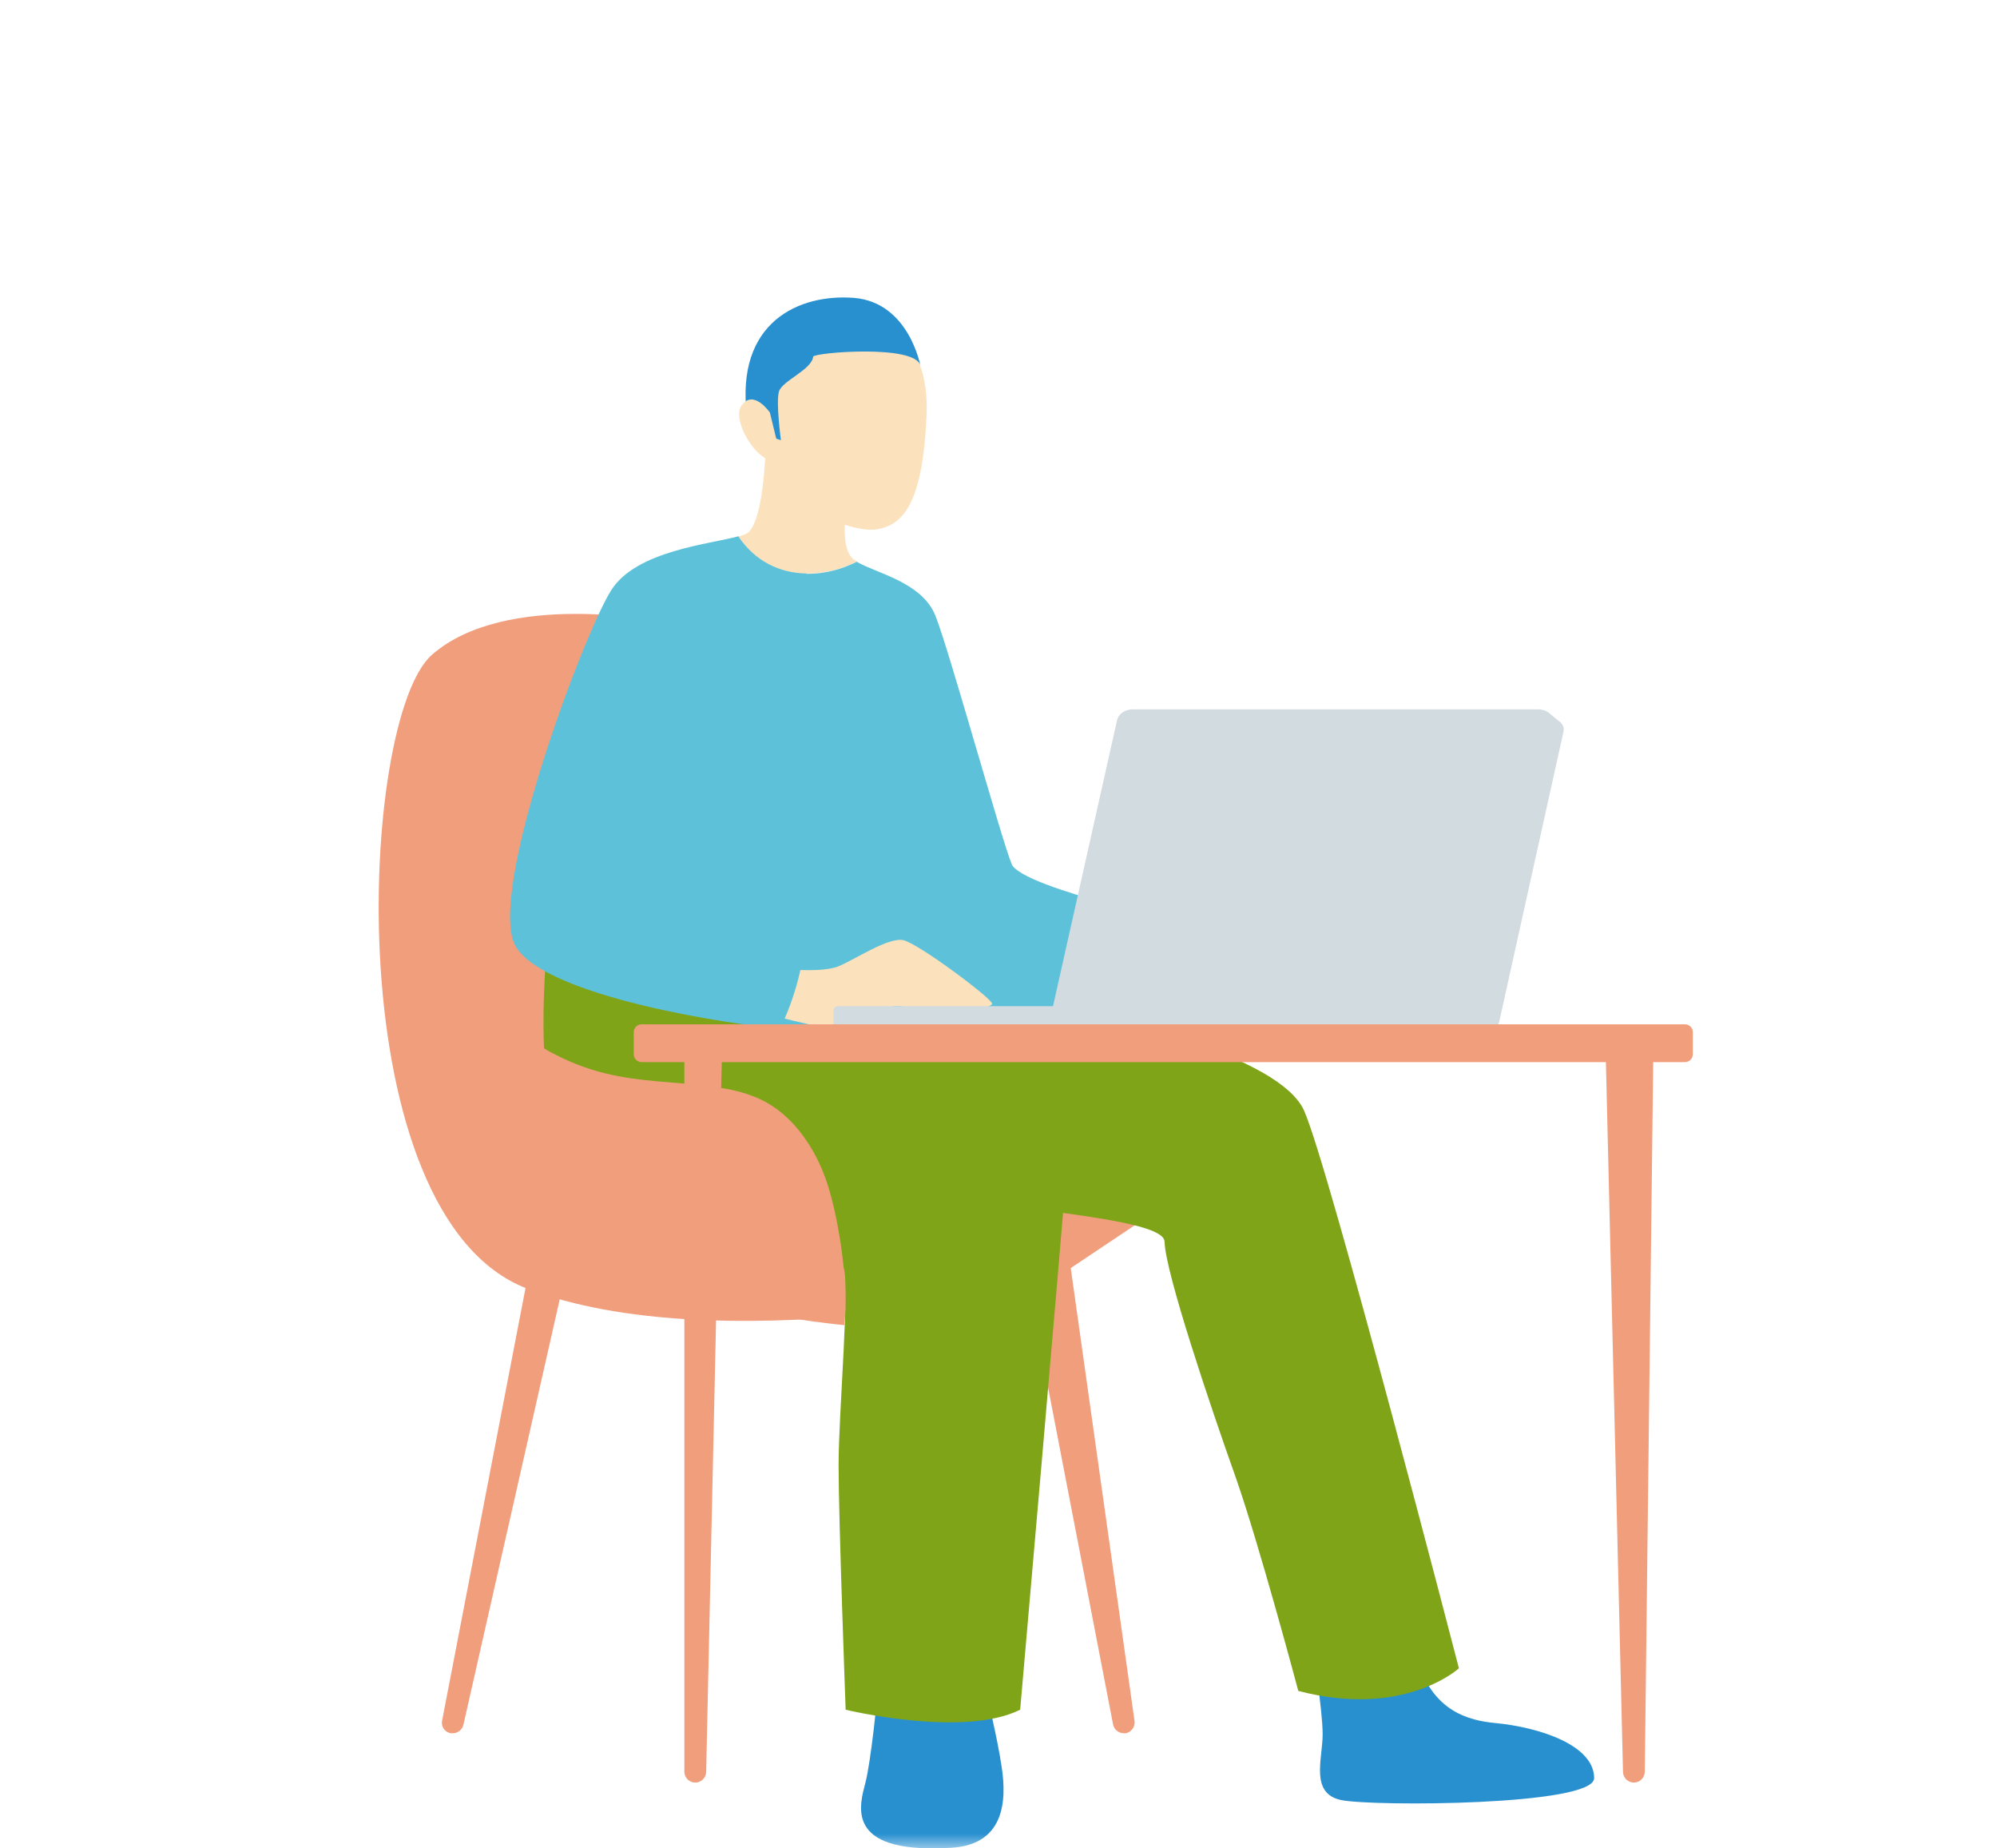
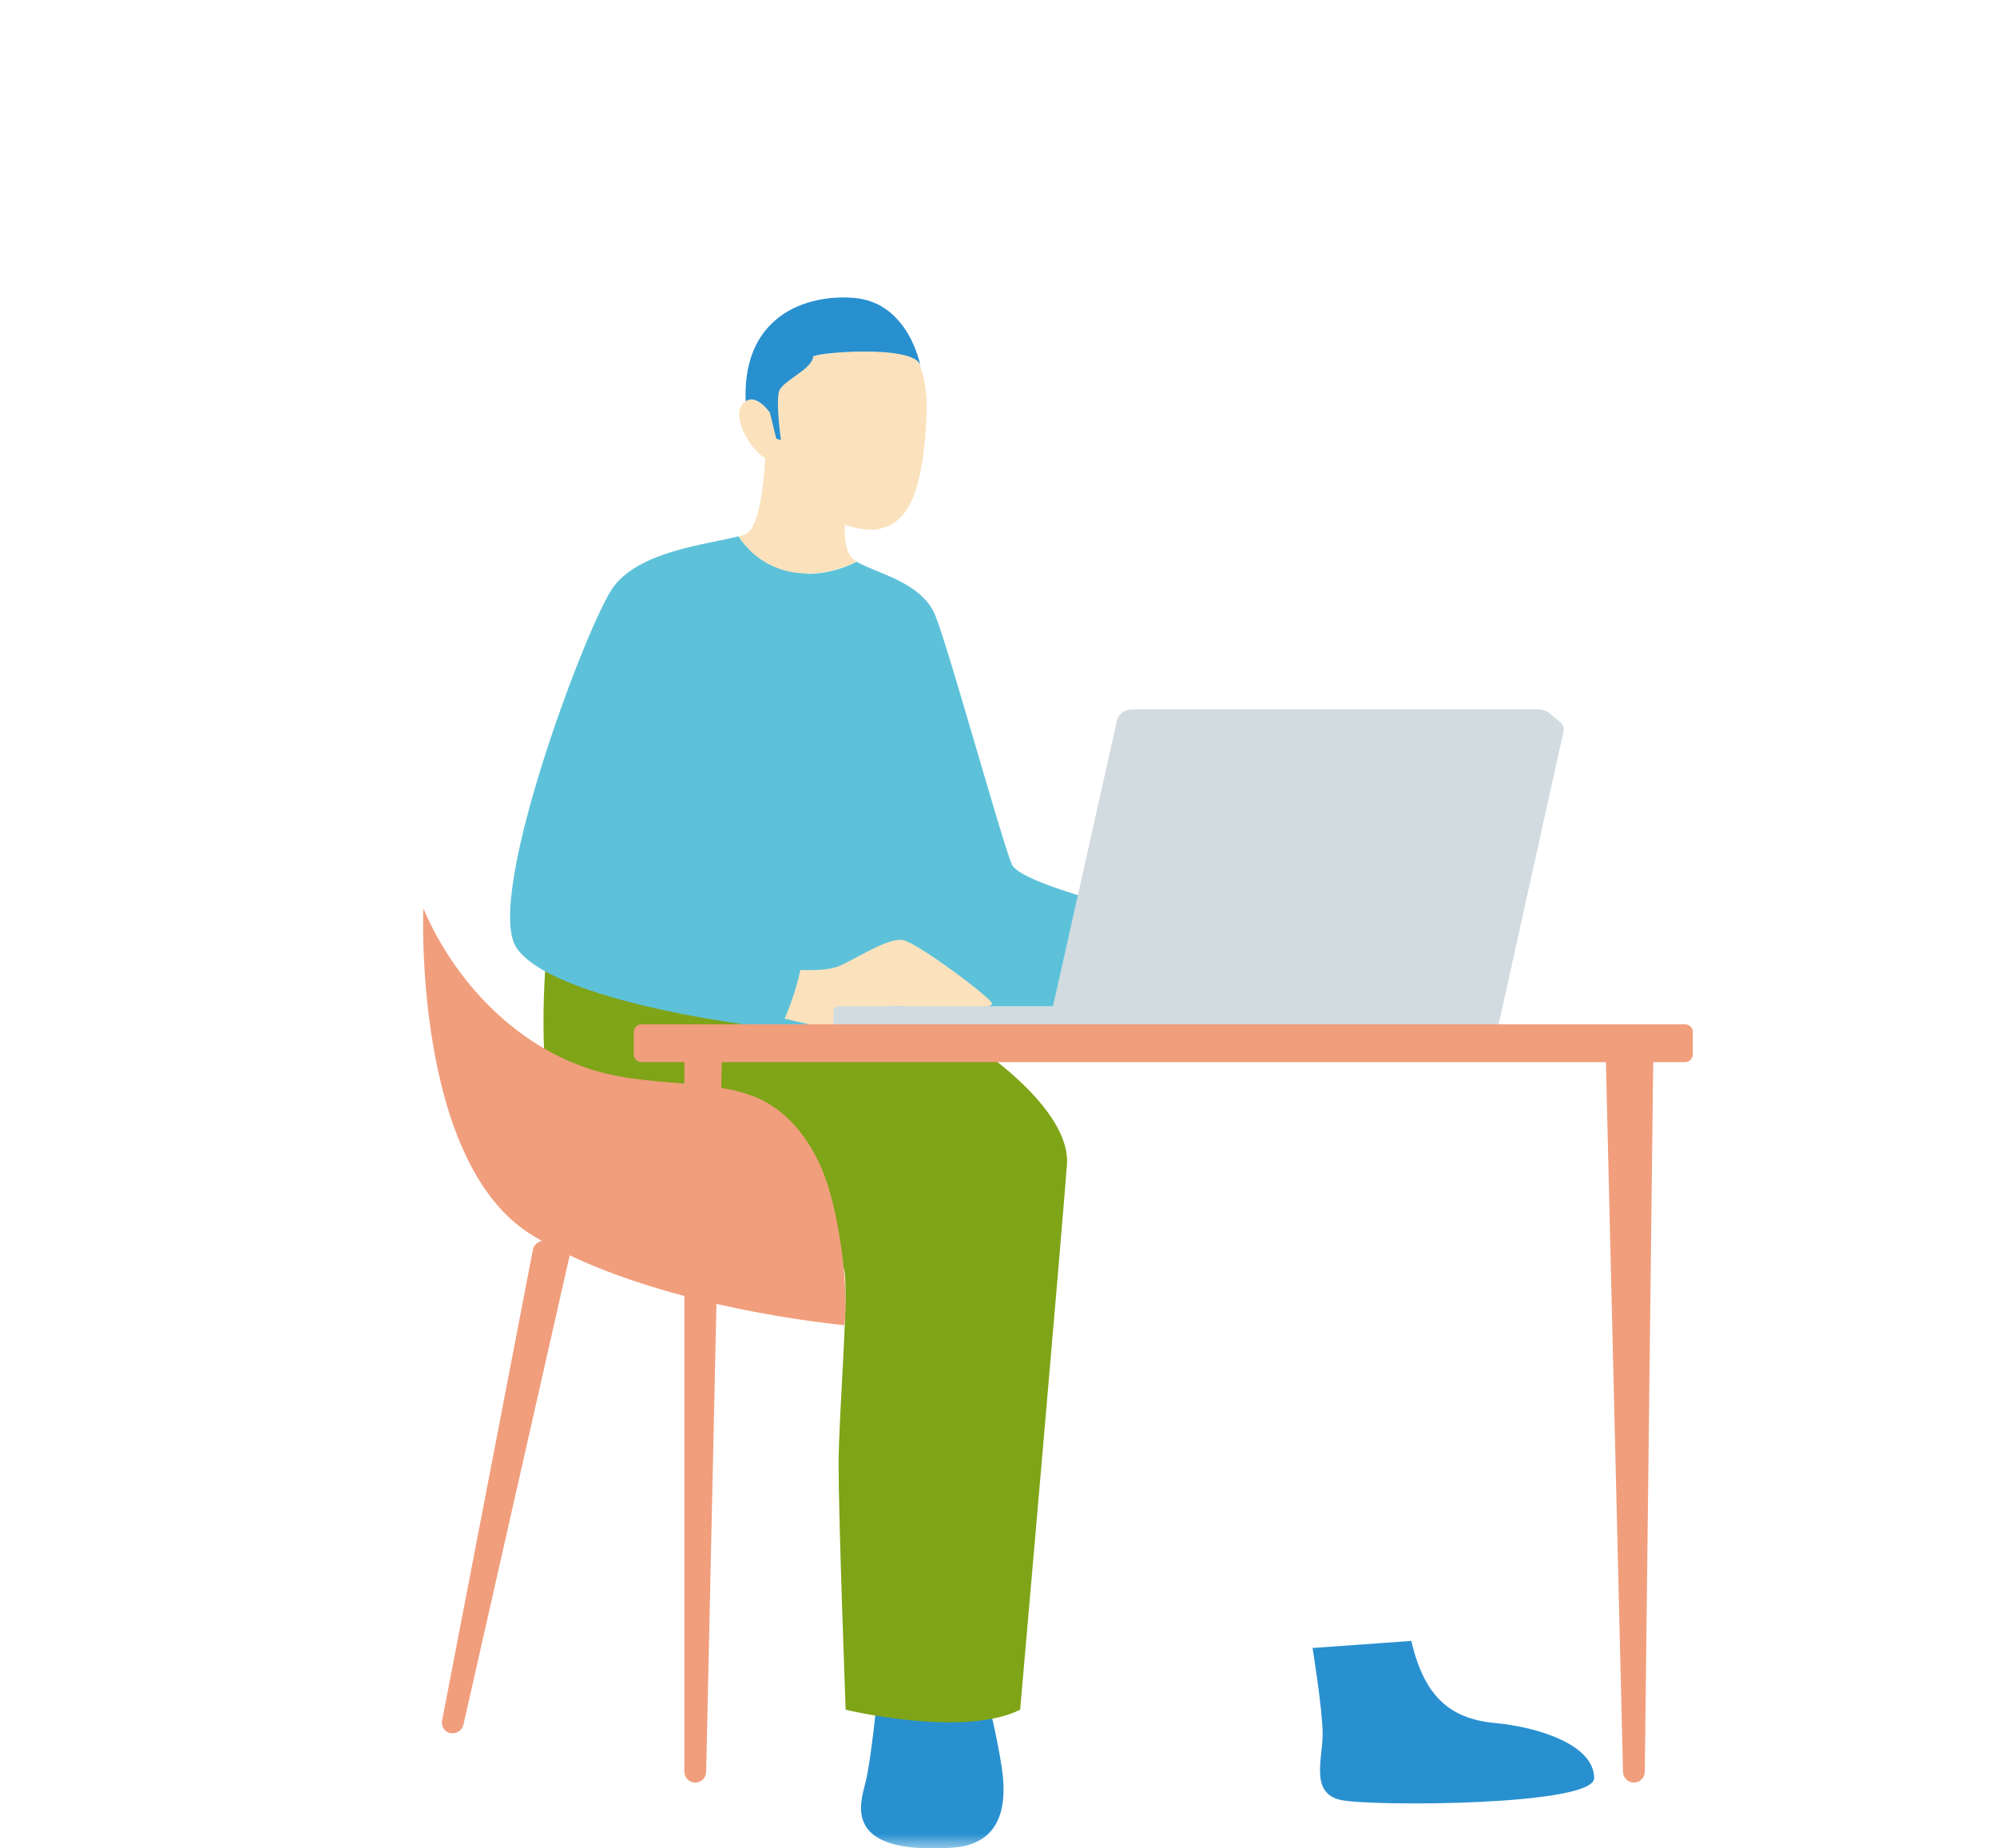
<svg xmlns="http://www.w3.org/2000/svg" width="67" height="62" viewBox="0 0 67 62" fill="none">
  <mask id="mask0_4403_17708" style="mask-type:alpha" maskUnits="userSpaceOnUse" x="0" y="0" width="67" height="62">
    <rect width="67" height="62" fill="#D9D9D9" />
  </mask>
  <g mask="url(#mask0_4403_17708)">
    <path d="M15.192 58.139C15.192 58.139 15.149 58.139 15.12 58.139C14.919 58.103 14.79 57.91 14.834 57.709L17.879 41.921C17.915 41.72 18.109 41.598 18.309 41.627C18.51 41.663 19.148 41.913 19.112 42.114L15.55 57.845C15.514 58.017 15.364 58.139 15.192 58.139Z" fill="#F19E7D" />
-     <path d="M37.703 58.139C37.531 58.139 37.38 58.017 37.344 57.845L34.298 42.057C34.263 41.856 34.392 41.67 34.585 41.627C34.786 41.591 35.761 41.419 35.796 41.627L38.061 57.709C38.097 57.91 37.968 58.096 37.774 58.139C37.753 58.139 37.724 58.139 37.703 58.139Z" fill="#F19E7D" />
    <path d="M54.817 59.794C54.616 59.794 54.452 59.629 54.452 59.429L53.871 35.319C53.871 35.119 54.616 34.768 54.817 34.768C55.018 34.768 55.469 35.119 55.469 35.319L55.183 59.429C55.183 59.629 55.018 59.794 54.817 59.794Z" fill="#F19E7D" />
    <path d="M44.038 55.286C44.038 55.286 44.375 57.35 44.375 58.174C44.375 58.999 43.938 60.167 45.006 60.382C46.066 60.597 53.484 60.575 53.484 59.644C53.484 58.547 51.671 57.938 50.151 57.795C48.632 57.651 47.786 56.899 47.349 55.042L44.038 55.279V55.286Z" fill="#2990D0" />
    <path d="M29.44 56.855C29.44 56.855 29.225 59.056 29.038 59.787C28.852 60.518 28.293 62.159 31.747 61.987C33.74 61.965 33.768 60.374 33.611 59.299C33.453 58.224 33.102 56.855 33.102 56.855H29.432H29.44Z" fill="#2990D0" />
-     <path d="M22.122 20.843C22.122 20.843 16.969 19.803 14.496 21.96C12.024 24.118 11.307 40.788 17.686 43.225C24.071 45.661 34.893 43.225 34.893 43.225L38.548 40.781C38.548 40.781 24.559 28.984 24.516 28.669C24.473 28.346 22.122 20.85 22.122 20.85V20.843Z" fill="#F19E7D" />
    <path d="M27.017 21.287L22.452 22.455L20.639 26.784V30.002L25.641 32.733L27.956 30.511L29.096 25.731L27.017 21.287Z" fill="#5DC2D9" />
-     <path d="M48.947 55.96C48.947 55.96 47.113 57.651 43.558 56.719C43.558 56.719 42.232 51.738 41.437 49.495C40.641 47.259 39.093 42.679 39.072 41.654C39.064 41.224 37.638 40.959 35.682 40.687C32.994 40.307 29.296 39.899 26.895 38.989C22.767 37.419 25.275 34.201 25.275 34.201H31.389L37.23 34.194C37.23 34.194 42.92 35.391 43.752 37.254C44.583 39.11 48.947 55.96 48.947 55.96Z" fill="#7FA417" />
    <path d="M18.524 30.174C18.524 30.174 17.17 39.154 20.316 40.444C23.47 41.727 28.056 42.021 28.293 42.501C28.529 42.974 28.135 47.353 28.135 49.159C28.135 50.965 28.372 57.35 28.372 57.35C28.372 57.35 32.313 58.304 34.227 57.35C34.227 57.35 35.639 41.218 35.797 39.054C35.954 36.889 31.568 33.757 27.82 32.811L21.52 31.607L18.532 30.174H18.524Z" fill="#7FA417" />
    <path d="M28.744 18.836C28.206 19.108 27.626 19.245 27.059 19.238C26.873 19.238 26.68 19.216 26.5 19.18L26.615 17.087L26.708 15.332L27.117 15.661L28.457 16.722C28.457 16.722 28.242 17.718 28.4 18.342C28.443 18.514 28.514 18.657 28.622 18.75C28.658 18.779 28.694 18.808 28.744 18.829V18.836Z" fill="#FBE2BD" />
    <path d="M33.94 28.977C33.596 28.152 31.869 21.889 31.388 20.663C30.944 19.524 29.375 19.223 28.744 18.843C28.034 19.201 27.232 19.337 26.501 19.187L25.641 35.327L36.491 34.818L40.347 31.091C40.347 31.091 34.284 29.808 33.94 28.984V28.977Z" fill="#5DC2D9" />
    <path d="M28.329 44.45C28.486 43.096 28.142 40.889 27.762 39.72C27.383 38.552 26.666 37.513 25.72 36.983C25.146 36.66 24.509 36.531 23.878 36.445C22.681 36.287 21.47 36.295 20.294 36.001C17.714 35.37 15.414 33.277 14.203 30.475C14.203 30.475 13.851 38.968 17.843 41.426C21.835 43.877 28.329 44.45 28.329 44.45Z" fill="#F19E7D" />
    <path d="M27.125 14.973L27.11 15.668L27.081 17.575L27.053 19.245C26.171 19.245 25.333 18.851 24.767 17.998C24.867 17.969 24.96 17.94 25.025 17.912C25.462 17.697 25.619 16.313 25.67 15.425C25.698 14.988 25.698 14.665 25.698 14.665L27.125 14.98V14.973Z" fill="#FBE2BD" />
    <path d="M28.486 10.114C28.486 10.114 31.21 10.659 31.088 13.862C30.966 17.066 30.206 17.61 29.432 17.754C28.658 17.897 25.405 17.109 25.376 12.622C25.749 10.845 26.709 10.178 28.486 10.114Z" fill="#FBE2BD" />
    <path d="M23.326 59.794C23.125 59.794 22.96 59.629 22.96 59.429V35.133C22.96 34.932 23.125 34.768 23.326 34.768C23.527 34.768 24.229 34.789 24.229 34.997L23.692 59.429C23.692 59.629 23.527 59.794 23.326 59.794Z" fill="#F19E7D" />
    <path d="M26.408 32.51C26.408 32.51 27.605 32.632 28.142 32.409C28.68 32.187 29.798 31.435 30.299 31.535C30.801 31.635 33.309 33.513 33.288 33.671C33.267 33.828 31.833 34.072 31.217 33.929C30.601 33.785 30.027 33.692 29.848 33.793C29.669 33.893 29.167 34.509 28.529 34.552C27.891 34.595 26.014 34.086 26.014 34.086L26.408 32.51Z" fill="#FBE2BD" />
    <path d="M24.767 17.99C23.814 18.255 21.363 18.47 20.517 19.782C19.578 21.237 16.274 30.088 17.313 31.765C18.352 33.442 24.573 34.381 26.172 34.495C26.172 34.495 26.809 33.298 26.996 31.707C26.996 31.707 21.706 30.195 20.961 29.371C20.452 28.862 22.903 24.161 22.903 24.161L26.996 22.763L27.053 19.237C26.172 19.223 25.333 18.836 24.767 17.983V17.99Z" fill="#5DC2D9" />
    <path d="M36.62 34.546H28.127C28.034 34.546 27.962 34.474 27.962 34.381V33.915C27.962 33.822 28.034 33.75 28.127 33.75H36.62V34.553V34.546Z" fill="#D2DBE0" />
    <path d="M52.387 24.261L51.964 23.91C51.871 23.838 51.749 23.795 51.627 23.795H37.996C37.745 23.795 37.53 23.946 37.48 24.147L35.151 34.546H35.753L52.387 24.261Z" fill="#D2DBE0" />
    <path d="M36.247 34.546H49.9C50.101 34.546 50.266 34.431 50.301 34.266L52.459 24.526C52.502 24.319 52.308 24.125 52.057 24.125H38.842C38.39 24.125 38.003 24.39 37.924 24.756L35.846 34.137C35.803 34.345 35.996 34.538 36.247 34.538V34.546Z" fill="#D2DBE0" />
    <path d="M56.53 34.359H21.527C21.38 34.359 21.262 34.478 21.262 34.624V35.363C21.262 35.509 21.38 35.628 21.527 35.628H56.53C56.676 35.628 56.795 35.509 56.795 35.363V34.624C56.795 34.478 56.676 34.359 56.53 34.359Z" fill="#F19E7D" />
    <path d="M25.877 14.658L26.2 14.765C26.2 14.765 26.027 13.489 26.135 13.131C26.242 12.773 27.239 12.4 27.282 11.963C27.31 11.827 30.707 11.54 30.879 12.264C30.879 12.264 30.492 10.142 28.651 9.992C26.816 9.849 24.666 10.795 25.06 13.955L25.884 14.658H25.877Z" fill="#2990D0" />
    <path d="M25.82 13.826C25.82 13.826 25.282 13.045 24.881 13.597C24.48 14.149 25.633 15.883 26.2 15.36L25.827 13.826H25.82Z" fill="#FBE2BD" />
  </g>
</svg>